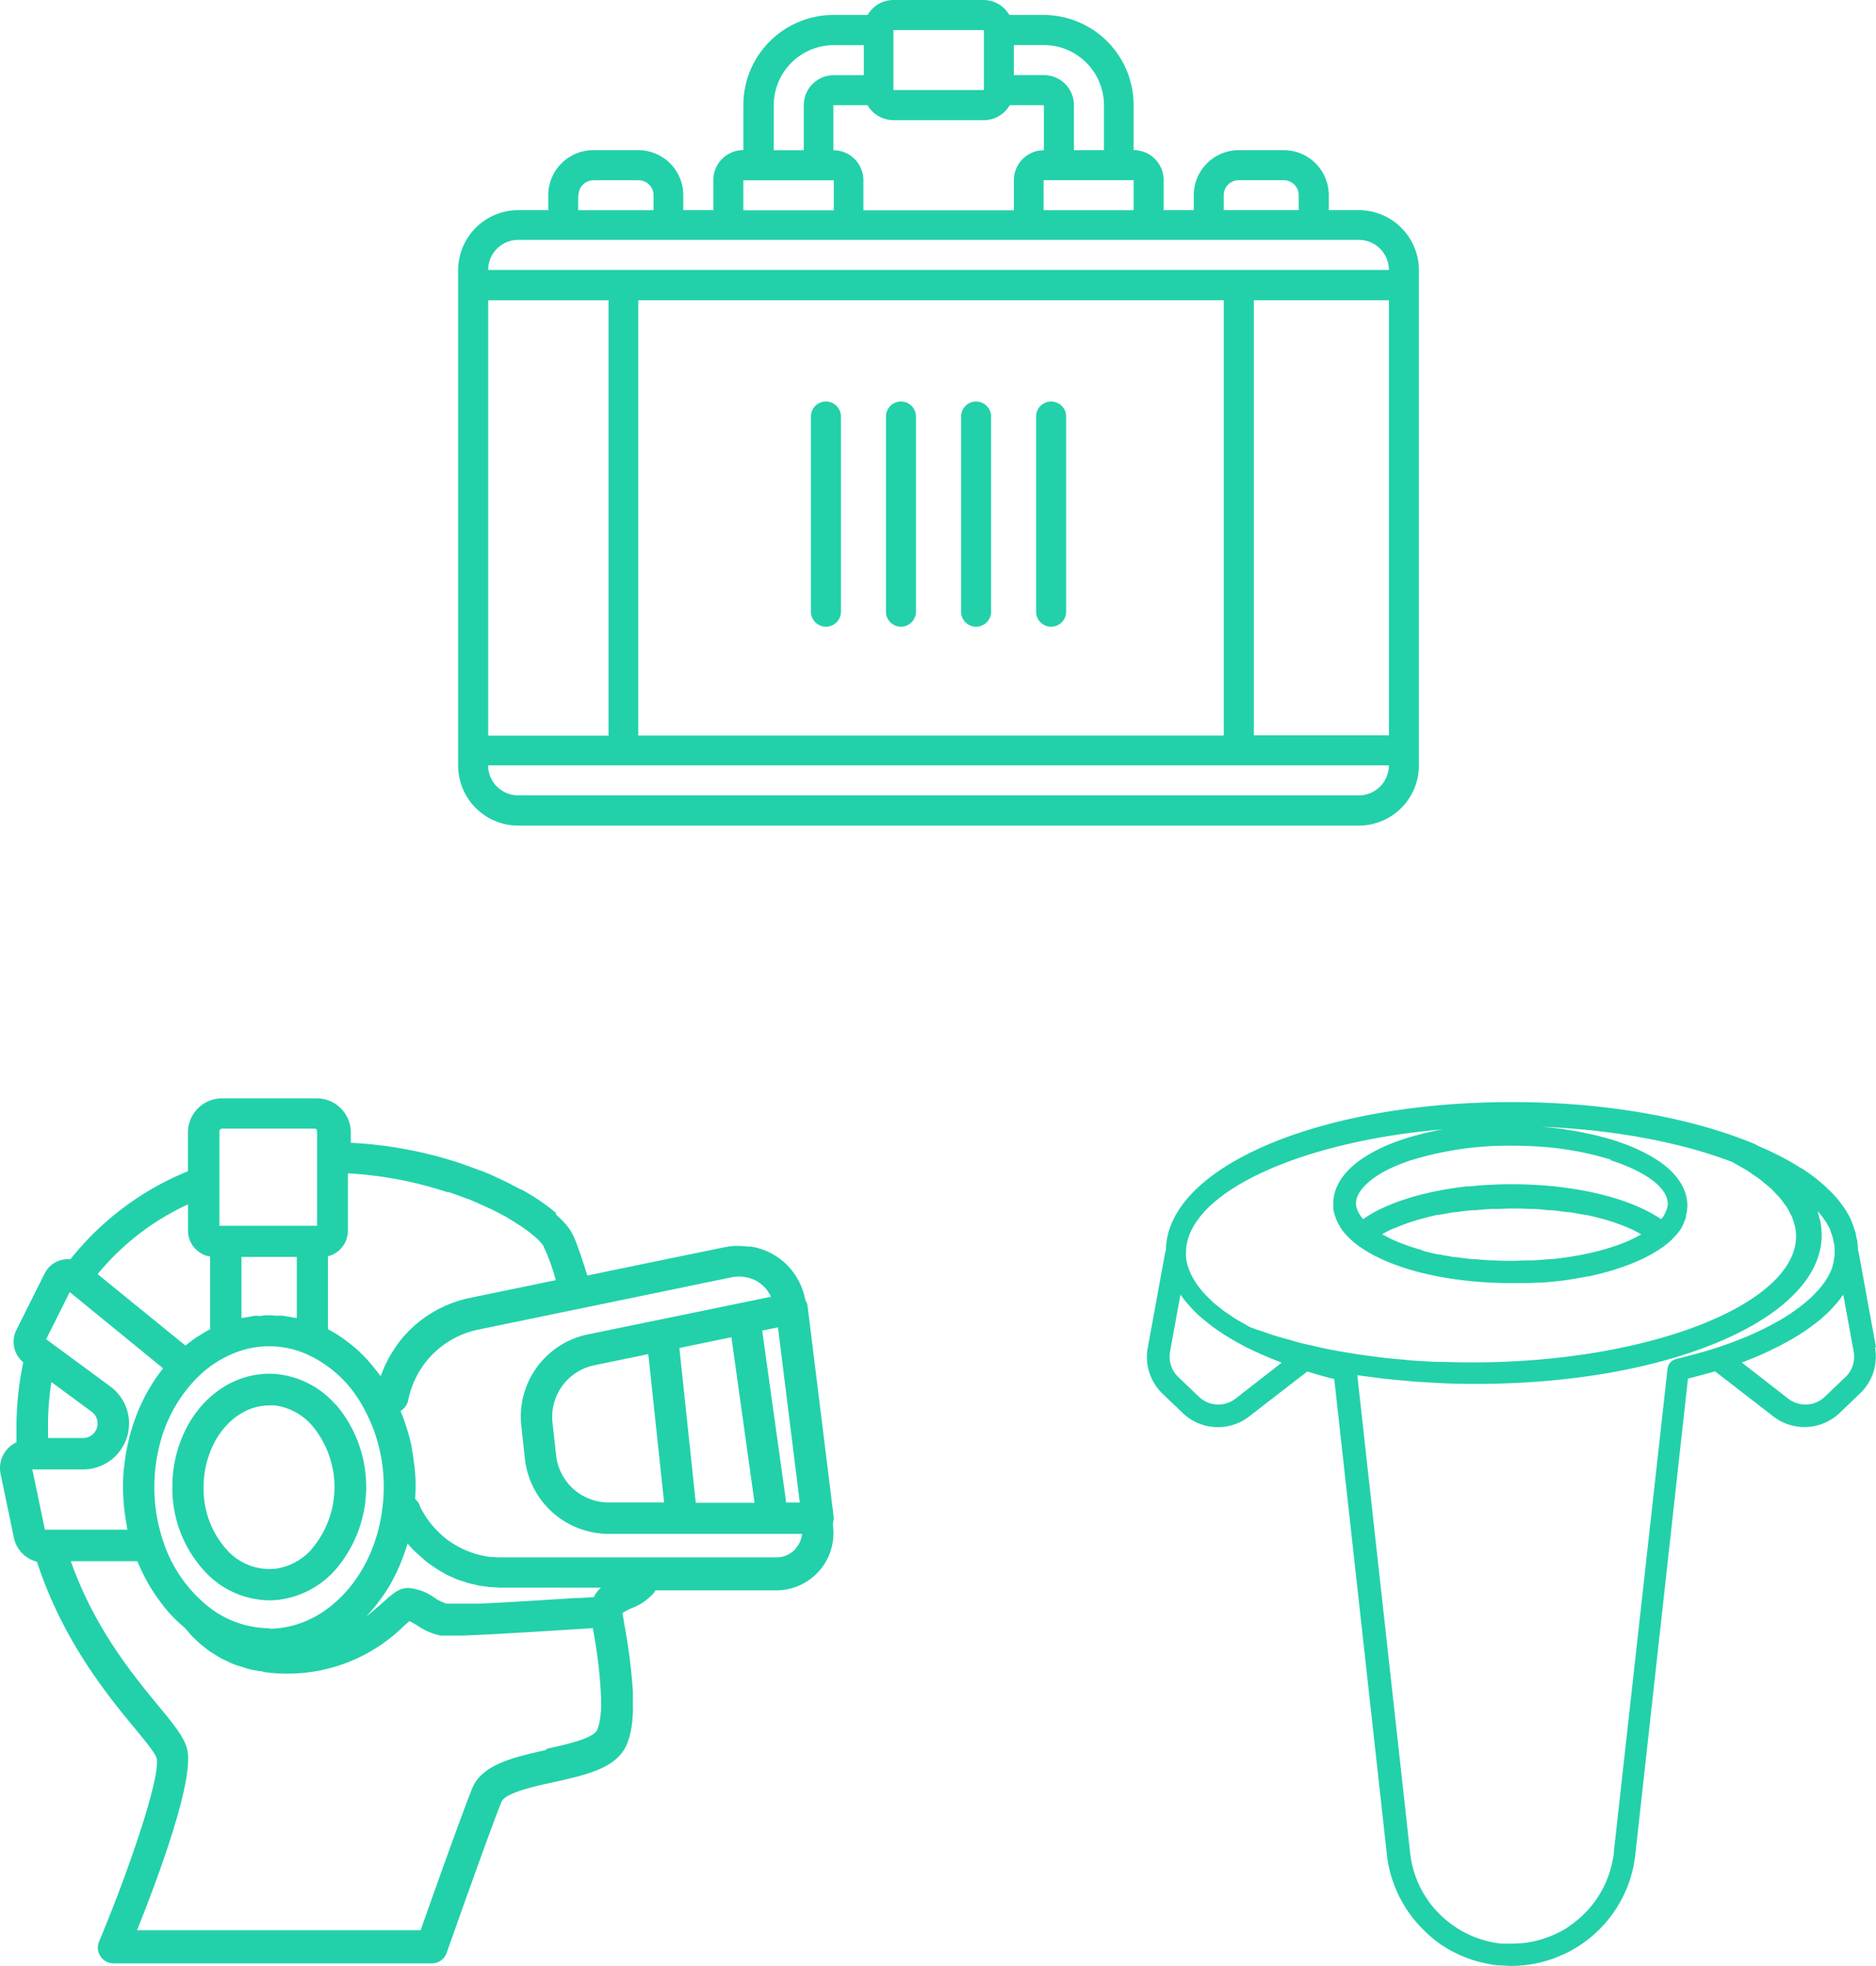
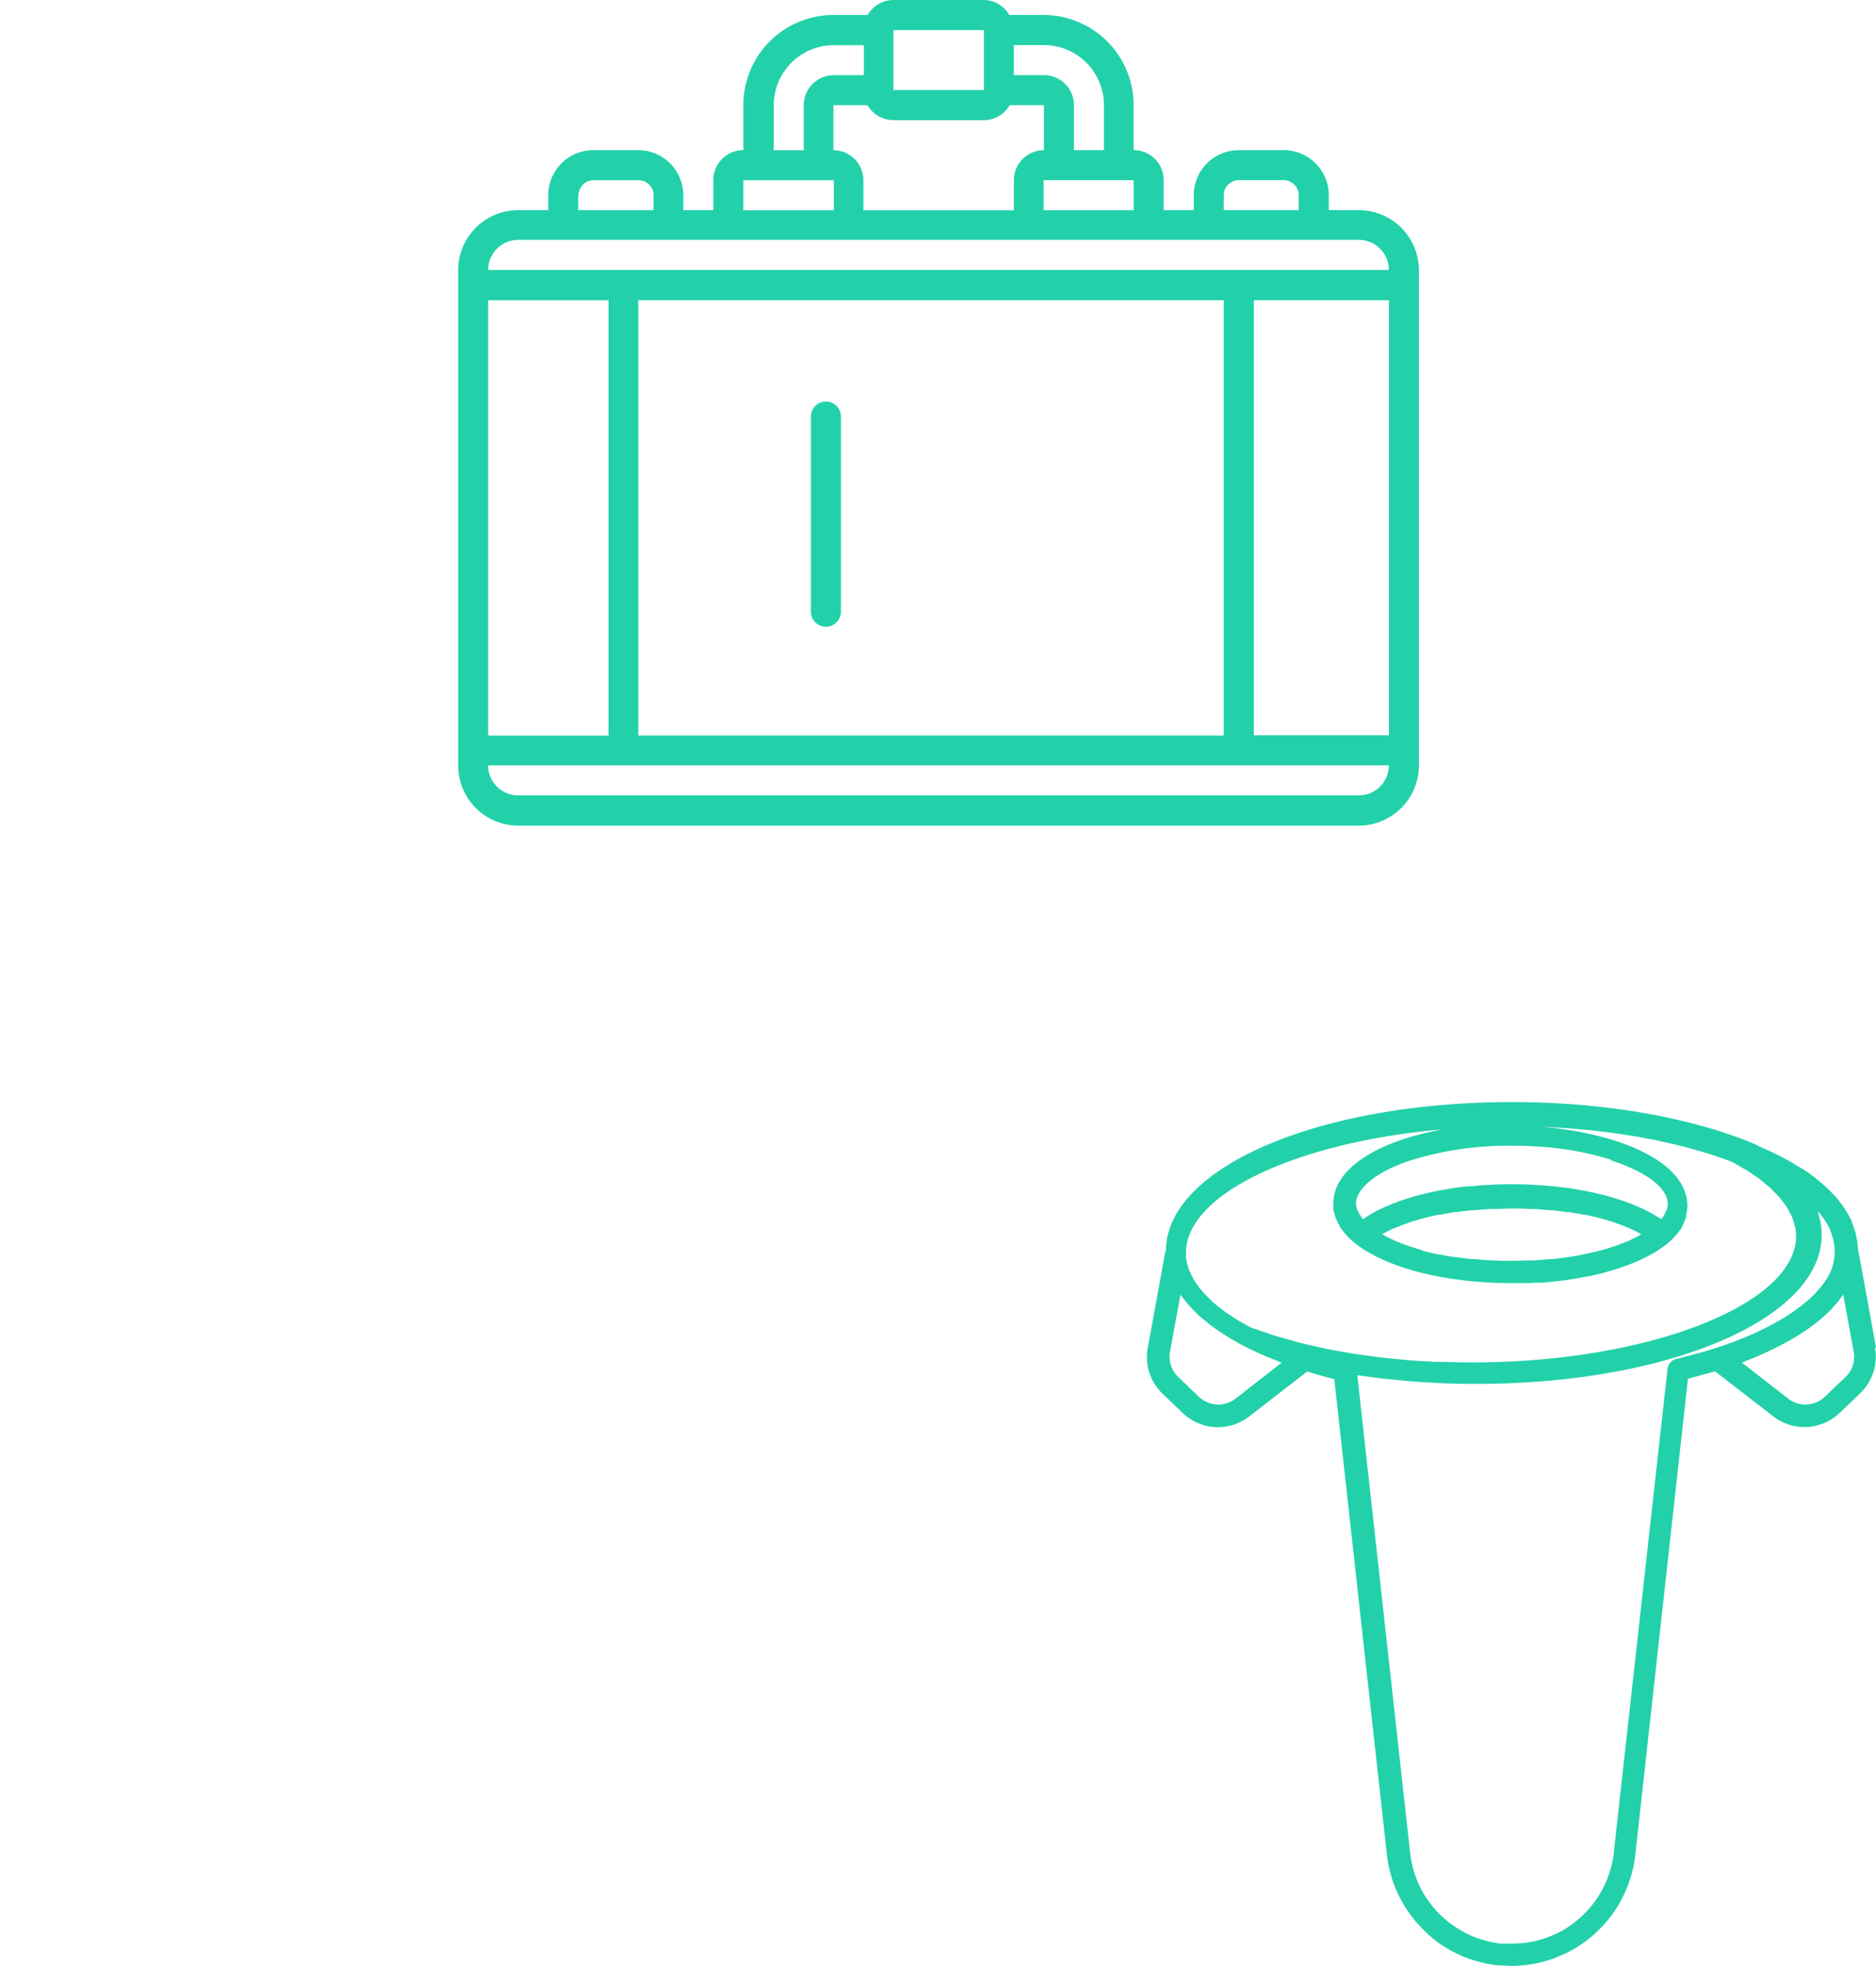
<svg xmlns="http://www.w3.org/2000/svg" id="Calque_1" data-name="Calque 1" version="1.1" width="257.984" height="270.35">
  <defs id="defs4">
    <style id="style2">.cls-1{fill:#22d1a9}</style>
  </defs>
  <path class="cls-1" d="M186.864 28.9h-4.13v-2.06a6.2 6.2 0 0 0-6.19-6.19h-6.19a6.2 6.2 0 0 0-6.19 6.19v2.06h-4.14v-4.13a4.13 4.13 0 0 0-4.13-4.13v-6.19a12.4 12.4 0 0 0-12.39-12.39h-4.7a4.12 4.12 0 0 0-3.55-2.06h-12.39a4.12 4.12 0 0 0-3.55 2.06h-4.7a12.4 12.4 0 0 0-12.39 12.39v6.19a4.13 4.13 0 0 0-4.13 4.13v4.13h-4.13v-2.06a6.2 6.2 0 0 0-6.19-6.19h-6.19a6.2 6.2 0 0 0-6.19 6.19v2.06h-4.13a8.27 8.27 0 0 0-8.26 8.26v68.12a8.27 8.27 0 0 0 8.26 8.26h115.6a8.27 8.27 0 0 0 8.26-8.26V37.16a8.27 8.27 0 0 0-8.26-8.26zm-18.58-2.06a2.06 2.06 0 0 1 2.06-2.06h6.19a2.06 2.06 0 0 1 2.06 2.06v2.06h-10.31zm-12.39-2.06v4.13h-12.38v-4.13h12.39zM139.424 6.2h4.13a8.27 8.27 0 0 1 8.26 8.26v6.19h-4.13v-6.19a4.13 4.13 0 0 0-4.13-4.13h-4.13zm-16.51-2.06h12.39v8.24h-12.44V4.12Zm0 12.39h12.39a4.12 4.12 0 0 0 3.55-2.06h4.7v6.19a4.13 4.13 0 0 0-4.13 4.13v4.13h-20.69v-4.13a4.13 4.13 0 0 0-4.13-4.13v-6.19h4.7a4.12 4.12 0 0 0 3.56 2.05zm-16.51-2.06a8.27 8.27 0 0 1 8.26-8.26h4.13v4.13h-4.13a4.13 4.13 0 0 0-4.13 4.13v6.19h-4.13zm-4.13 10.32h12.39v4.13h-12.44v-4.13zm-22.71 2.06a2.06 2.06 0 0 1 2.06-2.06h6.19a2.06 2.06 0 0 1 2.06 2.06v2.06h-10.36v-2.06zM67.174 41.3h16.51v59.87h-16.55V41.29Zm119.69 68.08H71.254a4.13 4.13 0 0 1-4.13-4.13h123.87a4.13 4.13 0 0 1-4.13 4.13zm-99.09-8.26V41.29h80.51v59.87h-80.51Zm103.22 0h-18.57V41.29h18.58v59.87zm-123.86-64a4.13 4.13 0 0 1 4.13-4.13h115.6a4.13 4.13 0 0 1 4.13 4.13z" id="path8" />
-   <path class="cls-1" d="M123.894 55.22a2.06 2.06 0 0 0-2.06 2.06v26.84a2.065 2.065 0 0 0 4.13 0V57.29a2.06 2.06 0 0 0-2.07-2.07z" id="path10" />
-   <path class="cls-1" d="M134.224 55.22a2.06 2.06 0 0 0-2.06 2.06v26.84a2.065 2.065 0 0 0 4.13 0V57.29a2.06 2.06 0 0 0-2.07-2.07z" id="path12" />
-   <path class="cls-1" d="M144.544 55.22a2.06 2.06 0 0 0-2.06 2.06v26.84a2.065 2.065 0 0 0 4.13 0V57.29a2.06 2.06 0 0 0-2.07-2.07z" id="path14" />
  <path class="cls-1" d="M113.574 55.22a2.06 2.06 0 0 0-2.06 2.06v26.84a2.065 2.065 0 0 0 4.13 0V57.29a2.06 2.06 0 0 0-2.07-2.07z" id="path16" />
-   <path class="cls-1" d="M46.164 193.18a12.42 12.42 0 0 0-7.82-4.18 11.36 11.36 0 0 0-1.31-.08c-4.51 0-8.68 2.63-11.15 7a17.52 17.52 0 0 0-2.18 8.57 16.77 16.77 0 0 0 4.72 11.89 12.25 12.25 0 0 0 8.63 3.7 11.42 11.42 0 0 0 1.32-.08 12.51 12.51 0 0 0 7.8-4.18 17.46 17.46 0 0 0 0-22.68zm-3.21 19.77a8.25 8.25 0 0 1-5 2.78h-.06a7.84 7.84 0 0 1-6.47-2.35 12.43 12.43 0 0 1-3.42-8.83 13.19 13.19 0 0 1 1.63-6.45c1.69-3 4.45-4.82 7.37-4.82a7.18 7.18 0 0 1 .82 0 8.16 8.16 0 0 1 5.11 2.79 13.14 13.14 0 0 1 0 16.87z" id="path18" />
-   <path class="cls-1" d="M114.554 209.65v-.25a2.18 2.18 0 0 0 .08-.88l-3.57-28.85a2.17 2.17 0 0 0-.32-.89 9.22 9.22 0 0 0-1.74-3.93 9.34 9.34 0 0 0-.75-.86 9.41 9.41 0 0 0-.85-.76 8.72 8.72 0 0 0-.93-.63l-.09-.06-.23-.13-.09-.05a9 9 0 0 0-1.37-.58 9.31 9.31 0 0 0-1.39-.35h-.46a10.69 10.69 0 0 0-1.39-.09h-.29a9.27 9.27 0 0 0-1.51.18l-6 1.23-12.89 2.66c-1.39-4.49-2-5.79-2.46-6.4a8.86 8.86 0 0 0-.72-.89l-.12-.13c-.23-.24-.49-.49-.76-.74l-.2-.18-.08-.29c-.24-.2-.49-.41-.76-.62l-.5-.38-.74-.53-.61-.41-.68-.43-.54-.32-.59-.34-.3-.17h-.08l-1.3-.68-.26-.14-.35-.17c-.69-.34-1.41-.66-2.12-1l-.17-.08-1.29-.53h-.09c-.87-.34-1.79-.67-2.73-1a56.84 56.84 0 0 0-15.07-2.82v-1.43a4.68 4.68 0 0 0-4.68-4.68h-13.04a4.69 4.69 0 0 0-4.68 4.68v5.34a39.73 39.73 0 0 0-16.16 12.11 3.57 3.57 0 0 0-3.57 2l-3.86 7.72a3.65 3.65 0 0 0 .95 4.45 42.93 42.93 0 0 0-.94 9v2a3.92 3.92 0 0 0-2.18 4.36l1.83 8.78a4.34 4.34 0 0 0 3.17 3.29c3.53 10.81 9.61 18.23 13.31 22.73 1.39 1.69 3 3.6 3.14 4.29.6 2.4-3.64 15-7.91 25.21a2.17 2.17 0 0 0 2 3h43.8a2.16 2.16 0 0 0 2-1.45c.06-.16 5.73-16.27 7.53-20.75.51-1.26 4.5-2.14 7.15-2.71 4.37-1 8.5-1.85 10-5a8.81 8.81 0 0 0 .54-1.56c0-.13.06-.27.09-.41q.07-.34.13-.7c0-.24.08-.49.1-.75v-.17c0-.3.05-.6.07-.91.02-.31 0-.61 0-.92v-2.05a77.71 77.71 0 0 0-1.13-9c-.13-.77-.24-1.38-.29-1.81a9.93 9.93 0 0 1 1.29-.68 7.41 7.41 0 0 0 3.09-2.18 2 2 0 0 0 .13-.25h16.62a7.87 7.87 0 0 0 7.81-8.84zm-32.81-21.9 7.41-1.53 2.17 20.4h-7.61a7.28 7.28 0 0 1-7.24-6.48l-.49-4.45a7.34 7.34 0 0 1 .2-2.72 7.25 7.25 0 0 1 5.56-5.22zm13.93 18.87-.75-7.09-1.5-14.15 2.94-.61 4.22-.87 3.18 22.76h-8.07zm12.44 0-3.3-23.63 2.17-.45 3 24.09h-1.89zm-46.48-42.7q1.33.44 2.56.92h.06c1.15.45 2.29 1 3.37 1.48.63.31 1.23.62 1.79.93l.29.16 1 .62.59.37.53.35.62.44.41.31.67.55.07.06.07.06c.2.18.39.36.64.63a4.24 4.24 0 0 1 .35.42 26 26 0 0 1 1.77 4.83l-11.75 2.43a16.57 16.57 0 0 0-9.2 5.36 16.18 16.18 0 0 0-1 1.3c-.1.15-.19.3-.29.45-.21.31-.41.62-.6.95-.19.33-.2.38-.3.58-.1.2-.31.59-.44.9-.13.31-.18.44-.27.66-.09.22-.16.38-.23.57l-.17-.21c-.38-.53-.79-1-1.2-1.52l-.37-.42a21.53 21.53 0 0 0-1.53-1.54l-.24-.2c-.48-.42-1-.8-1.49-1.17l-.44-.31a19.22 19.22 0 0 0-1.81-1.09v-10.04a3.5 3.5 0 0 0 .59-.19 3.54 3.54 0 0 0 .54-.29l.16-.12a3.5 3.5 0 0 0 .34-.28l.16-.17a3.53 3.53 0 0 0 .26-.32l.14-.2a3.63 3.63 0 0 0 .2-.36l.1-.22a3.41 3.41 0 0 0 .13-.43c0-.07 0-.14.06-.21a3.59 3.59 0 0 0 .07-.68v-7.92a52.57 52.57 0 0 1 13.7 2.6zm-24.61 60a13.64 13.64 0 0 1-8.61-3.17 19.06 19.06 0 0 1-6-8.88 23.13 23.13 0 0 1-1.19-7.34 23.43 23.43 0 0 1 .87-6.36 19.91 19.91 0 0 1 5-8.69q.53-.53 1.1-1a14.88 14.88 0 0 1 3.71-2.27 12.76 12.76 0 0 1 10.22 0 16.47 16.47 0 0 1 7.65 7 22.35 22.35 0 0 1 3 11.34 23.53 23.53 0 0 1-.21 3c-1.18 9.37-7.86 16.43-15.55 16.43zm3.79-51.07v8.39h-.21c-.3-.07-.61-.11-.91-.16-.3-.05-.61-.11-.91-.14-.3-.03-.51 0-.76 0s-.67-.06-1-.06c-.33 0-.65 0-1 .06s-.53 0-.79 0-.59.09-.89.14c-.3.05-.63.09-.94.16h-.2v-8.39h7.58zm-10.63-17.28a.36.36 0 0 1 .35-.36h12.71a.36.36 0 0 1 .36.36v13h-13.43v-13zm-4.33 10.06v3.62a3.64 3.64 0 0 0 .07.69c0 .08 0 .15.06.22a3.66 3.66 0 0 0 .13.43c0 .08.08.16.12.24a3.87 3.87 0 0 0 .19.35c0 .08.11.15.16.23a3.52 3.52 0 0 0 .24.29l.2.2.29.24.24.16.33.18.26.12a3.45 3.45 0 0 0 .37.12l.28.07h.1v10l-.17.1c-.36.19-.72.41-1.07.63-.35.22-.41.24-.61.37-.42.28-.83.59-1.23.91l-.32.24-12.07-9.82a35.05 35.05 0 0 1 12.42-9.59zm-13.23 28.53a2 2 0 0 1-1.18 3.6h-4.84v-1.58a39.74 39.74 0 0 1 .46-6.12zm-8.08 7.92h6.88a6.32 6.32 0 0 0 4.48-10.78 6.15 6.15 0 0 0-.73-.63l-8.31-6.12-.51-.38 3.24-6.48 11.29 9.22 1.54 1.27-.06.09c-.45.56-.87 1.15-1.27 1.76-.14.21-.26.43-.39.65-.27.44-.53.88-.77 1.34-.14.26-.26.54-.39.8-.21.43-.41.87-.59 1.32-.12.29-.23.59-.34.88-.16.45-.32.9-.46 1.36-.09.31-.19.61-.27.92-.13.47-.24 1-.34 1.44-.06.3-.13.6-.19.91-.09.53-.16 1.07-.23 1.62 0 .26-.07.52-.1.79a28.5 28.5 0 0 0-.11 2.45c0 .82.06 1.78.14 2.66 0 .26.06.52.09.78q.12 1 .31 1.93c0 .16 0 .33.08.48H6.174l-1.73-8.3h.1zm70.63 38.56c-4.37 1-8.89 1.94-10.25 5.33-1.53 3.81-5.63 15.37-7.08 19.48h-39c2.87-7.16 7.94-20.74 6.89-24.92-.41-1.63-1.83-3.37-4-6-3.54-4.31-8.73-10.62-12-19.83h9.16a25.71 25.71 0 0 0 1.12 2.39l.21.39a23.64 23.64 0 0 0 1.33 2.13l.26.35a22.55 22.55 0 0 0 1.59 2l.15.15a21.39 21.39 0 0 0 1.76 1.67l.16.15c.12.15.27.31.4.46.13.15.28.34.44.51.16.17.4.39.6.59.2.2.34.34.53.5.19.16.48.38.72.58.24.2.4.32.62.48.22.16.57.36.86.54.29.18.45.29.7.43.25.14.68.32 1 .48.32.16.51.25.78.36.27.11.82.27 1.24.4.42.13.54.19.83.26.49.13 1 .21 1.56.3.26 0 .5.11.78.15a22.5 22.5 0 0 0 2.63.19h.36a22.75 22.75 0 0 0 16-6.54l.78-.68c.32.15.75.41 1.07.6a9.18 9.18 0 0 0 3.2 1.39h2.91c2.43-.08 7-.32 15.9-.89l2.17-.14v.19a66.83 66.83 0 0 1 1.11 9.45v.83c0 .5 0 1-.08 1.41v.12a10 10 0 0 1-.16 1l-.06.25c-.05.21-.1.37-.16.52a2.7 2.7 0 0 1-.11.27c-.56 1.18-4.43 2-7 2.58zm6.53-21h-.2l-.86.06-.92.06h-.49c-6.5.42-10.66.65-13.32.78h-4.49a6.29 6.29 0 0 1-1.7-.83 7 7 0 0 0-3.61-1.33c-1.23 0-2.12.79-3.35 1.89-.65.58-1.43 1.27-2.36 2l.19-.22c.48-.52.94-1.06 1.38-1.64l.39-.52a23.31 23.31 0 0 0 1.38-2.12l.09-.18c.39-.7.74-1.43 1.07-2.18.09-.21.18-.43.27-.65.32-.79.61-1.59.85-2.42v-.11l.21.25.15.17c.28.32.59.64 1 1l.05.05.06.06.28.24c.3.27.59.54.91.79.32.26.66.48 1 .71l.29.21c.33.21.68.4 1 .59l.34.2c.33.17.67.32 1 .46l.42.19c.31.13.63.22 1 .33l.54.19c.27.08.55.14.83.2.28.06.47.12.7.17.23.05.56.08.84.12.28.04.48.08.73.1.53 0 1.06.08 1.6.08h13.67a4.24 4.24 0 0 0-.89 1.11zm27.72-6.67a3.5 3.5 0 0 1-2.65 1.2h-37.85c-.37 0-.75 0-1.11-.05h-.36l-.73-.11-.42-.09-.65-.16-.44-.13-.61-.21-.44-.17-.59-.27-.41-.2c-.21-.11-.41-.23-.62-.36l-.34-.2c-.31-.2-.61-.41-.9-.64a9.99 9.99 0 0 1-.78-.68l-.15-.14q-.39-.38-.75-.79l-.11-.12c-.21-.25-.42-.51-.63-.8l-.13-.18c-.16-.24-.32-.48-.47-.74l-.06-.09-.12-.2c-.14-.25-.27-.51-.39-.78v-.08a2.14 2.14 0 0 0-.31-.5l-.12-.13a2.13 2.13 0 0 0-.18-.19c0-.54.05-1.06.05-1.56 0-.82 0-1.64-.12-2.45 0-.2 0-.39-.06-.59-.09-.8-.2-1.6-.35-2.38v-.15c-.15-.74-.34-1.47-.55-2.18l-.17-.55c-.24-.75-.5-1.48-.8-2.2v-.07a2.11 2.11 0 0 0 .22-.16l.09-.07a2.14 2.14 0 0 0 .41-.48l.07-.12a2.14 2.14 0 0 0 .24-.63 12.36 12.36 0 0 1 9.64-9.72l34.87-7.2a4.87 4.87 0 0 1 .81-.09h.15a5.49 5.49 0 0 1 .88.07 5.09 5.09 0 0 1 .77.19l.17.06c.17.07.34.13.51.22a5.07 5.07 0 0 1 .71.47 5 5 0 0 1 .85.86c.08.1.14.22.21.33a5 5 0 0 1 .33.57l-9.71 2-5.69 1.17-9.75 2a11.56 11.56 0 0 0-9.19 12.66l.49 4.45a11.6 11.6 0 0 0 11.54 10.33h26.57a3.44 3.44 0 0 1-.87 2z" id="path20" />
  <path class="cls-1" d="m257.984 185.3-2.37-13a1.58 1.58 0 0 0-.11-.36 9.32 9.32 0 0 0-.08-1.12c0-.1 0-.2-.08-.42-.08-.22-.09-.5-.15-.75 0-.11-.06-.22-.15-.48s-.13-.44-.22-.66c0-.11-.09-.22-.14-.33a1.15 1.15 0 0 0 0-.12c-.09-.2-.18-.41-.28-.61l-.23-.42c-.13-.22-.25-.45-.39-.66l-.27-.39c-.15-.22-.31-.44-.47-.65l-.29-.36a17.4 17.4 0 0 0-.56-.65l-.32-.33-.65-.64-.32-.29c-.24-.22-.49-.43-.75-.65l-.32-.26c-.27-.22-.56-.43-.84-.64l-.33-.24-.83-.56-.12-.08h-.07l-.22-.14-.87-.53-.11-.07-.1-.06-.18-.1-1.29-.7-.14-.07-1.33-.65-.19-.09-1.33-.59-.15-.06-.31-.19q-.8-.34-1.65-.66c-8.71-3.33-20-5.16-31.86-5.16-26.62 0-47.48 9-47.58 20.4a1.5 1.5 0 0 0-.12.36l-2.37 13a7 7 0 0 0 2 6.32l2.8 2.68a7 7 0 0 0 9.13.48l8-6.19c.83.26 1.66.51 2.54.74l.28.08.8.2h.09l7.24 65.44a17.19 17.19 0 0 0 5.34 10.62l.17.18c.33.3.68.59 1 .87l.32.24c.25.19.5.37.76.54l.42.26c.24.15.47.29.71.43l.48.25.69.34.53.23.68.27.58.2.67.21.62.16.66.15.65.12.38.07.58.07h.26c.46 0 .93.06 1.39.07h.18c.5 0 1 0 1.47-.07h.15a17.09 17.09 0 0 0 3.83-.81c.49-.16 1-.36 1.43-.57l.4-.16a17.09 17.09 0 0 0 1.73-.93c.44-.27.86-.56 1.27-.86a17.39 17.39 0 0 0 1.77-1.52 17.14 17.14 0 0 0 4.79-8.78q.16-.79.25-1.6l7.24-65.46c1.28-.32 2.53-.67 3.73-1l8 6.19a7 7 0 0 0 9.14-.48l2.8-2.68a7 7 0 0 0 2.05-6.32zm-33.73-14.79-.12.06c-.51.22-1.06.43-1.62.64l-.4.14c-.58.2-1.17.38-1.79.55l-.23.06c-.58.16-1.18.3-1.79.43l-.43.09q-1 .21-2.06.37l-.42.06q-1 .15-2 .25h-.34c-.74.07-1.5.13-2.26.17h-.52c-.78 0-1.57.06-2.37.06s-1.62 0-2.41-.06h-.39q-1.14-.06-2.25-.17h-.42c-.75-.08-1.48-.17-2.2-.28h-.23c-.71-.11-1.4-.24-2.07-.37h-.19c-.68-.14-1.34-.31-2-.48l-.32-.15q-.94-.26-1.8-.56l-.27-.1c-.59-.21-1.16-.43-1.69-.67-.53-.24-1-.49-1.48-.75l-.12-.07.15-.08c.44-.25.91-.48 1.41-.71h.07c.52-.23 1.07-.44 1.65-.65l.32-.12q.84-.29 1.75-.54l.38-.1c.63-.17 1.27-.33 1.94-.47h.25q1-.2 2-.36h.27c.71-.11 1.44-.2 2.18-.27h.44c.74-.07 1.48-.13 2.24-.17h.39c.8 0 1.6-.06 2.41-.06s1.62 0 2.41.06h.38c.76 0 1.5.1 2.24.17h.43c.74.08 1.47.17 2.18.27h.26q1 .16 2 .36h.23c.67.14 1.32.3 2 .47l.37.1c.61.17 1.2.35 1.77.55l.3.11c.58.21 1.14.42 1.66.66.51.23 1 .47 1.44.73l.13.07-.18.1c-.42.24-.86.46-1.34.67zm-2.72-10.94.23.08c.38.13.76.26 1.13.39l.44.18c.29.12.59.24.87.36.46.21.89.42 1.3.64a13.53 13.53 0 0 1 1.68 1.05c1 .75 2.16 1.92 2.16 3.27a2.47 2.47 0 0 1-.09.63l-.06.16a3.58 3.58 0 0 1-.17.39c0 .08-.08.16-.14.27v.07l-.18.27-.09.11-.18.22c-4.44-3-12.1-4.8-20.48-4.8-1 0-1.95 0-2.91.08h-.32c-.91.05-1.8.13-2.68.22h-.4q-1.28.15-2.51.35l-.41.07q-1.22.21-2.38.48l-.34.08c-.78.19-1.55.39-2.28.62l-.2.07a27.44 27.44 0 0 0-4.16 1.67l-.16.08a18.1 18.1 0 0 0-1.63 1l-.13.08-.13-.17-.11-.14-.15-.23-.17-.25a3.43 3.43 0 0 1-.25-.57l-.06-.14a2.45 2.45 0 0 1-.1-.65c0-1.3 1.13-2.71 3.18-4a18.39 18.39 0 0 1 2.59-1.29c.49-.2 1-.39 1.54-.58a45.4 45.4 0 0 1 14.13-2.08q1.87 0 3.68.12a42.55 42.55 0 0 1 9.94 1.8zm-18-4.87h-.36q-1.09.09-2.14.22l-.69.09c-.83.12-1.64.24-2.43.39l-.29.06c-.71.14-1.4.3-2.08.47l-.61.16c-.75.2-1.48.41-2.17.65-.69.24-1.17.42-1.73.64a21.89 21.89 0 0 0-3 1.51c-3.87 2.35-4.68 4.9-4.68 6.62V166.23a5.86 5.86 0 0 0 .16.75l.11.32c.05.16.11.31.17.46a5.44 5.44 0 0 0 .3.61l.13.21v.06c.1.16.2.32.32.48l.07.09c.11.14.22.29.34.42l.07.09a11.1 11.1 0 0 0 1.13 1.09c4.18 3.48 12.46 5.64 21.61 5.64h2.38l1.21-.06h.63l1.13-.09.6-.06 1.15-.13.52-.07 1.22-.19.39-.07 1.38-.26h.16c4.56-1 8.36-2.53 10.79-4.53.18-.15.35-.3.52-.46l.28-.29.3-.31.07-.08c.16-.18.31-.38.46-.58l.05-.06c.1-.14.19-.28.27-.42l.06-.09v-.07a5.24 5.24 0 0 0 .27-.55c0-.11.08-.22.13-.33.05-.11 0-.12.07-.19l.05-.15v-.25a5.45 5.45 0 0 0 .19-1.36c0-1.45-.59-3.63-3.4-5.75a16.61 16.61 0 0 0-2.08-1.31c-.48-.26-1-.51-1.51-.75s-1-.41-1.45-.6l-.4-.14c-.37-.13-.74-.27-1.12-.39-.94-.3-1.93-.56-2.95-.8l-.9-.2q-1.21-.26-2.47-.45l-.8-.13c-1-.14-2-.25-3.05-.33 9.79.39 19 2.07 26.26 4.83.35.19.67.38 1 .57.33.19.68.38 1 .57.32.19.63.43.94.64.31.21.57.37.83.57.26.2.56.46.84.69.28.23.47.37.68.56.21.19.49.5.73.75s.37.36.52.54c.15.18.41.53.6.8s.28.34.39.51a9.44 9.44 0 0 1 .46.86c.08.16.18.31.25.47a7.21 7.21 0 0 1 .29.9c0 .15.11.29.14.44a6.35 6.35 0 0 1 .15 1.34c0 9.41-20.37 17.37-44.47 17.37q-2.15 0-4.26-.08h-.84c-1.12-.05-2.24-.11-3.35-.19l-1-.1c-1-.09-2.08-.18-3.1-.3l-1-.14c-1-.13-2-.26-2.94-.41l-1-.17c-1-.17-1.94-.33-2.88-.53l-1-.23c-.9-.2-1.81-.4-2.68-.62l-1-.3c-.82-.22-1.64-.45-2.42-.69-.41-.13-.79-.27-1.19-.41-.68-.23-1.37-.45-2-.7-.28-.15-.53-.31-.8-.46-.27-.15-.73-.41-1.07-.61-.34-.2-.51-.34-.76-.51-.25-.17-.64-.42-.93-.63-.29-.21-.38-.31-.58-.46-.2-.15-.62-.48-.9-.72l-.28-.28c-2.07-1.92-3.27-4-3.45-6v-.53c0-8.83 18-16.39 40.1-17.28zm-33.61 37.63a3.87 3.87 0 0 1-5.08-.27l-2.8-2.68a3.89 3.89 0 0 1-1.14-3.51l1.43-7.84c.28.4.59.8.93 1.2l.24.28a18.39 18.39 0 0 0 1.3 1.34l.08.07c.47.42 1 .84 1.51 1.25l.3.23q.83.61 1.75 1.2l.38.23c.65.4 1.33.8 2.06 1.18.72.38 1.49.75 2.27 1.1l.3.14.25.1.14.06q.92.4 1.9.78l.51.21zm52 62.43c0 .45-.12.89-.21 1.32a13.89 13.89 0 0 1-.76 2.49 14.07 14.07 0 0 1-4.61 5.93q-.51.38-1 .71a13.84 13.84 0 0 1-1.71.88 14.09 14.09 0 0 1-4.33 1.14c-.44 0-.89.06-1.34.06h-1.53a14 14 0 0 1-2.05-.38l-.35-.1a14 14 0 0 1-1.71-.61l-.44-.21a14 14 0 0 1-1.51-.83l-.45-.31a14 14 0 0 1-6-10l-7.27-65.73c.63.1 1.28.17 1.92.25l1.68.22c.84.1 1.69.17 2.54.25l1.6.15c.95.07 1.91.12 2.87.17l1.37.08q2.14.08 4.3.08c26.68 0 47.58-9 47.58-20.48a9.66 9.66 0 0 0-.16-1.73c0-.19-.1-.38-.15-.57-.05-.19-.14-.65-.26-1l.26.3.15.18.17.21c.13.17.25.34.37.52l.06.09.14.2c.11.16.2.33.29.5l.06.11.11.19c.06.12.11.24.16.36v.11l.06.13.07.16c.06.15.1.3.16.5l.09.3c0 .16.07.33.1.53l.05.27a6.41 6.41 0 0 1 .05.8v.59a6.48 6.48 0 0 1-.12.75v.15a6.81 6.81 0 0 1-.19.66v.12c-.08.23-.18.46-.29.69l-.08.16c-.11.22-.22.43-.35.65l-.14.22c-.13.2-.26.4-.4.59l-.23.29c-.14.17-.27.34-.42.51l-.39.41-.38.4q-.42.41-.89.81a26.07 26.07 0 0 1-4.34 2.94 41.29 41.29 0 0 1-4.18 2c-1 .41-2.07.81-3.17 1.19l-.86.28c-1.69.55-3.49 1-5.36 1.49h-.05a1.75 1.75 0 0 0-.21.09 1.56 1.56 0 0 0-.34.18s-.08.09-.12.13a1.53 1.53 0 0 0-.27.31 1.49 1.49 0 0 0-.08.22 1.52 1.52 0 0 0-.11.34zm31.85-65.38-2.8 2.68a3.87 3.87 0 0 1-5.08.27l-6.36-4.95 1.52-.6a45 45 0 0 0 4.49-2.14 29 29 0 0 0 4.88-3.26l.2-.19c.35-.3.68-.61 1-.92l.32-.35.36-.4.36-.4c.19-.23.36-.46.52-.69l.12-.16c.05-.07.13-.15.18-.22l1.43 7.83a3.88 3.88 0 0 1-1.14 3.51z" id="path22" />
</svg>